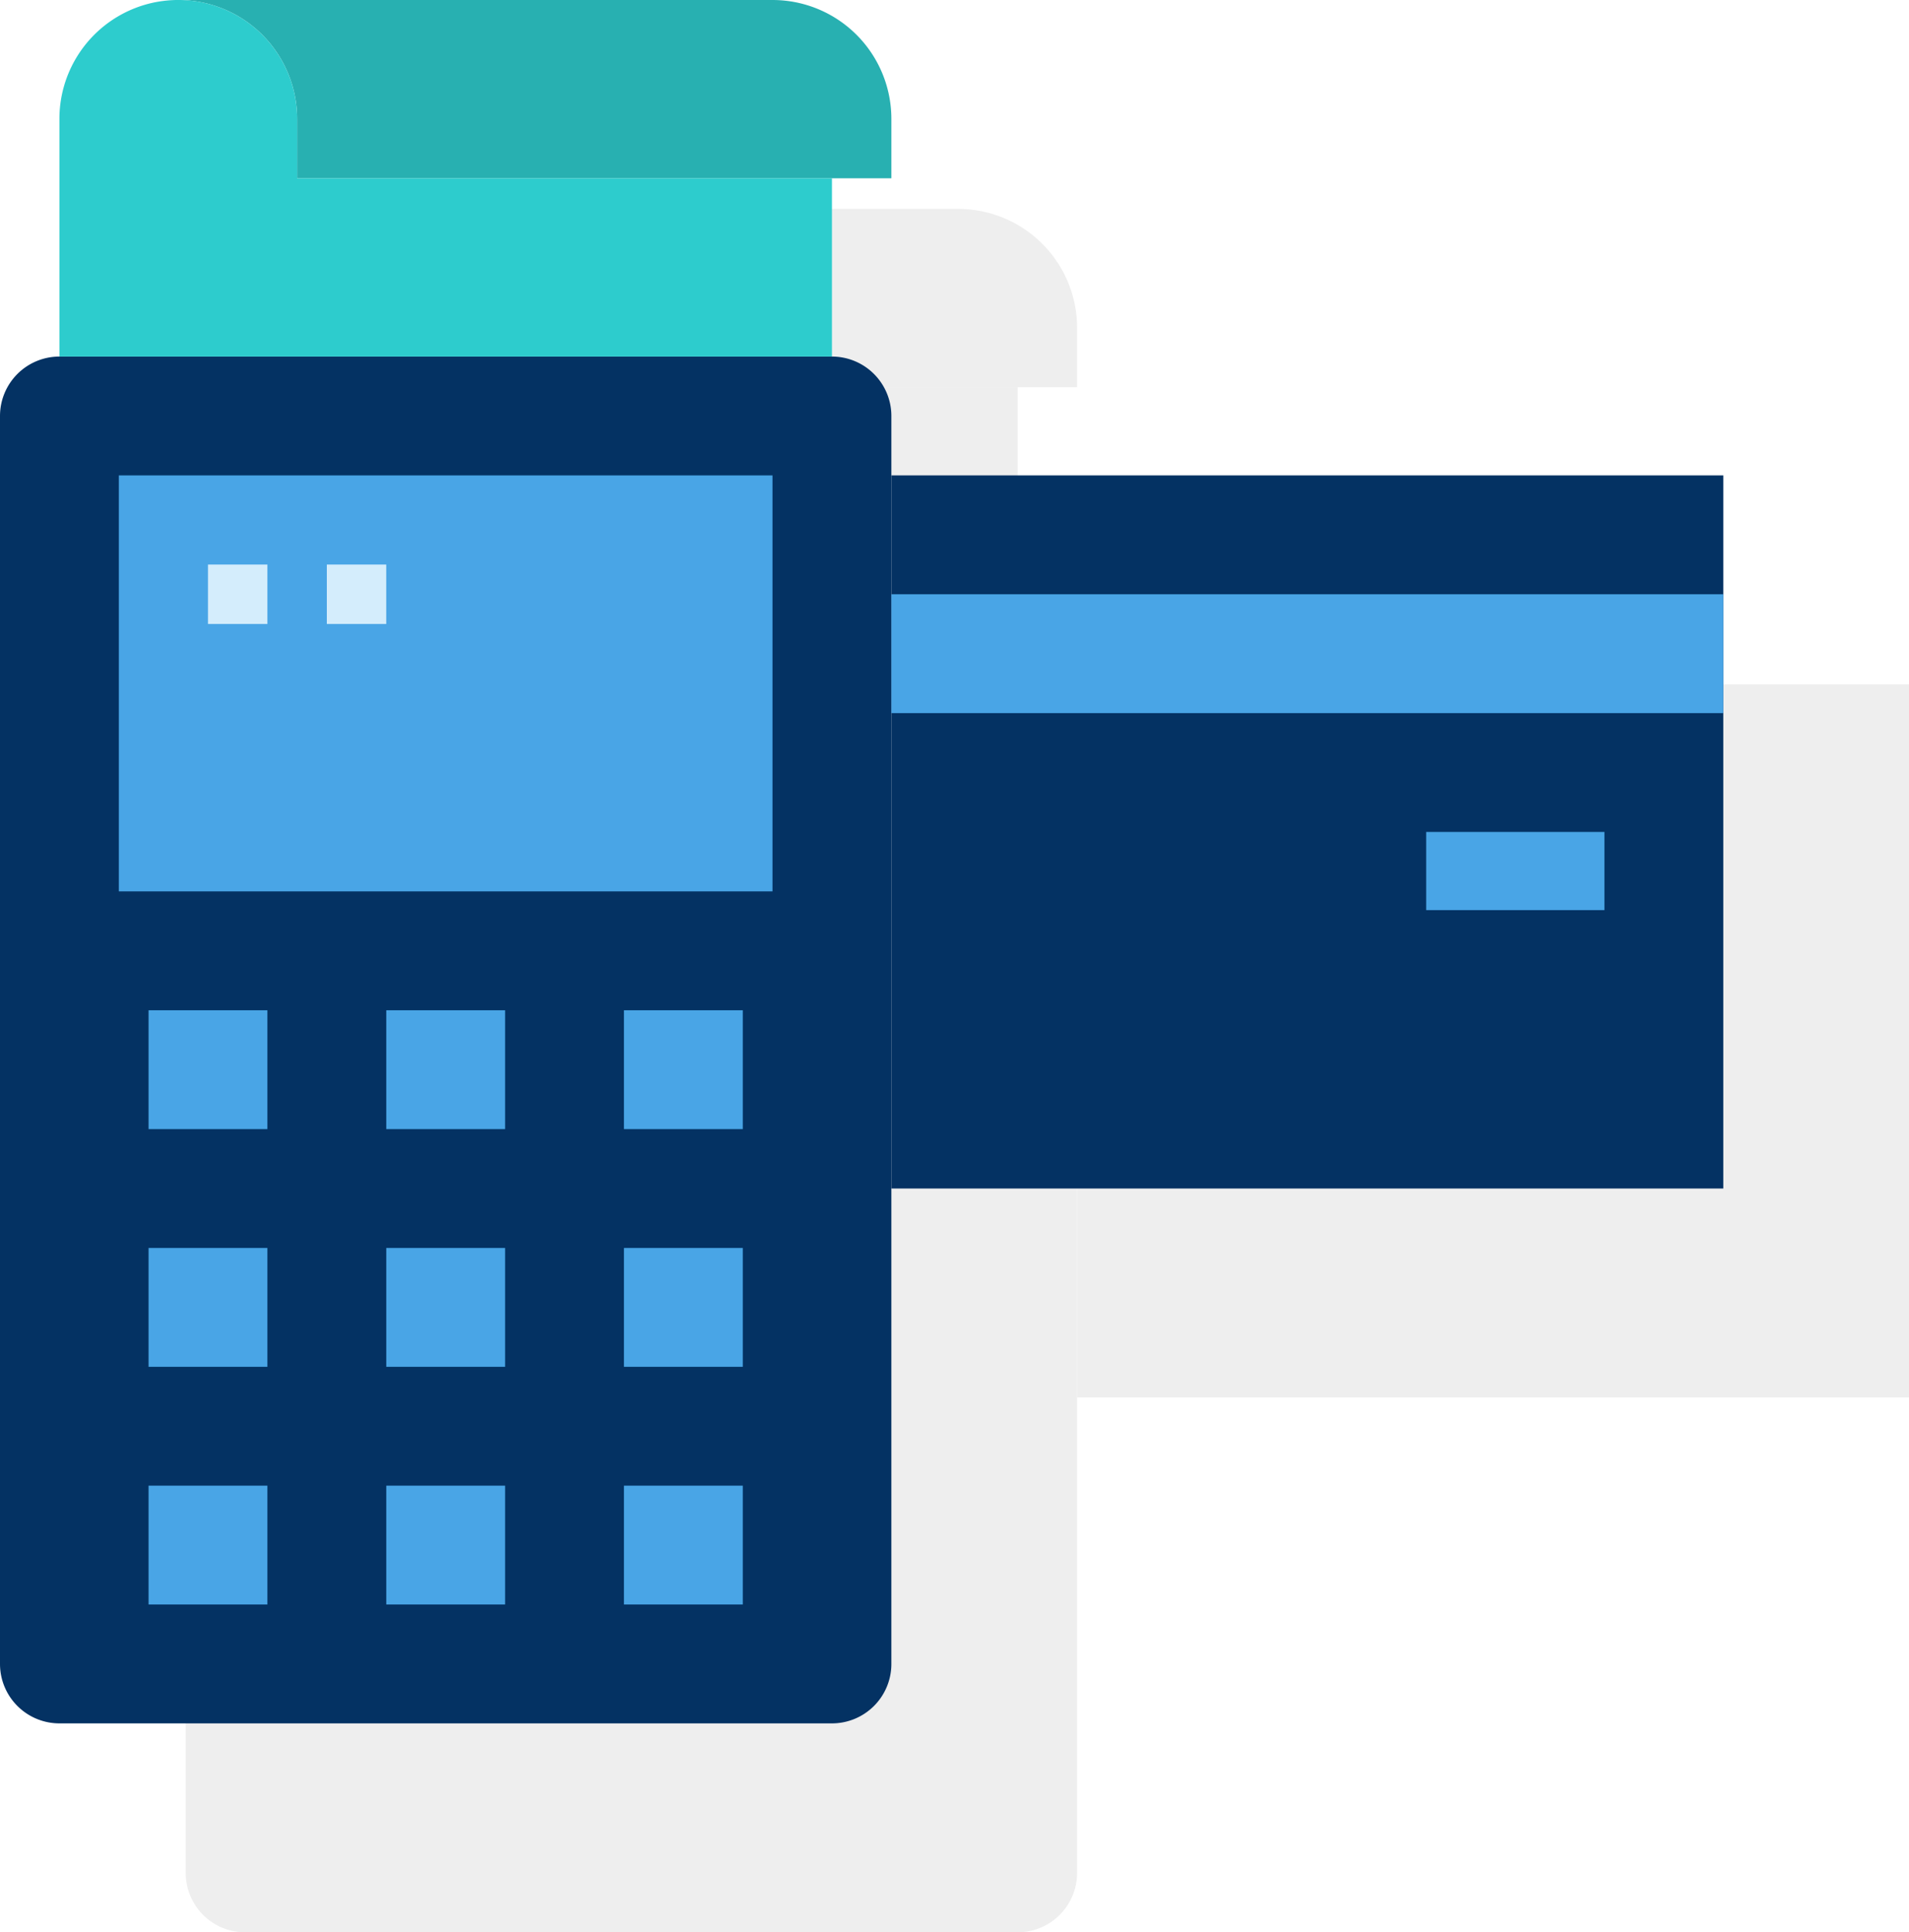
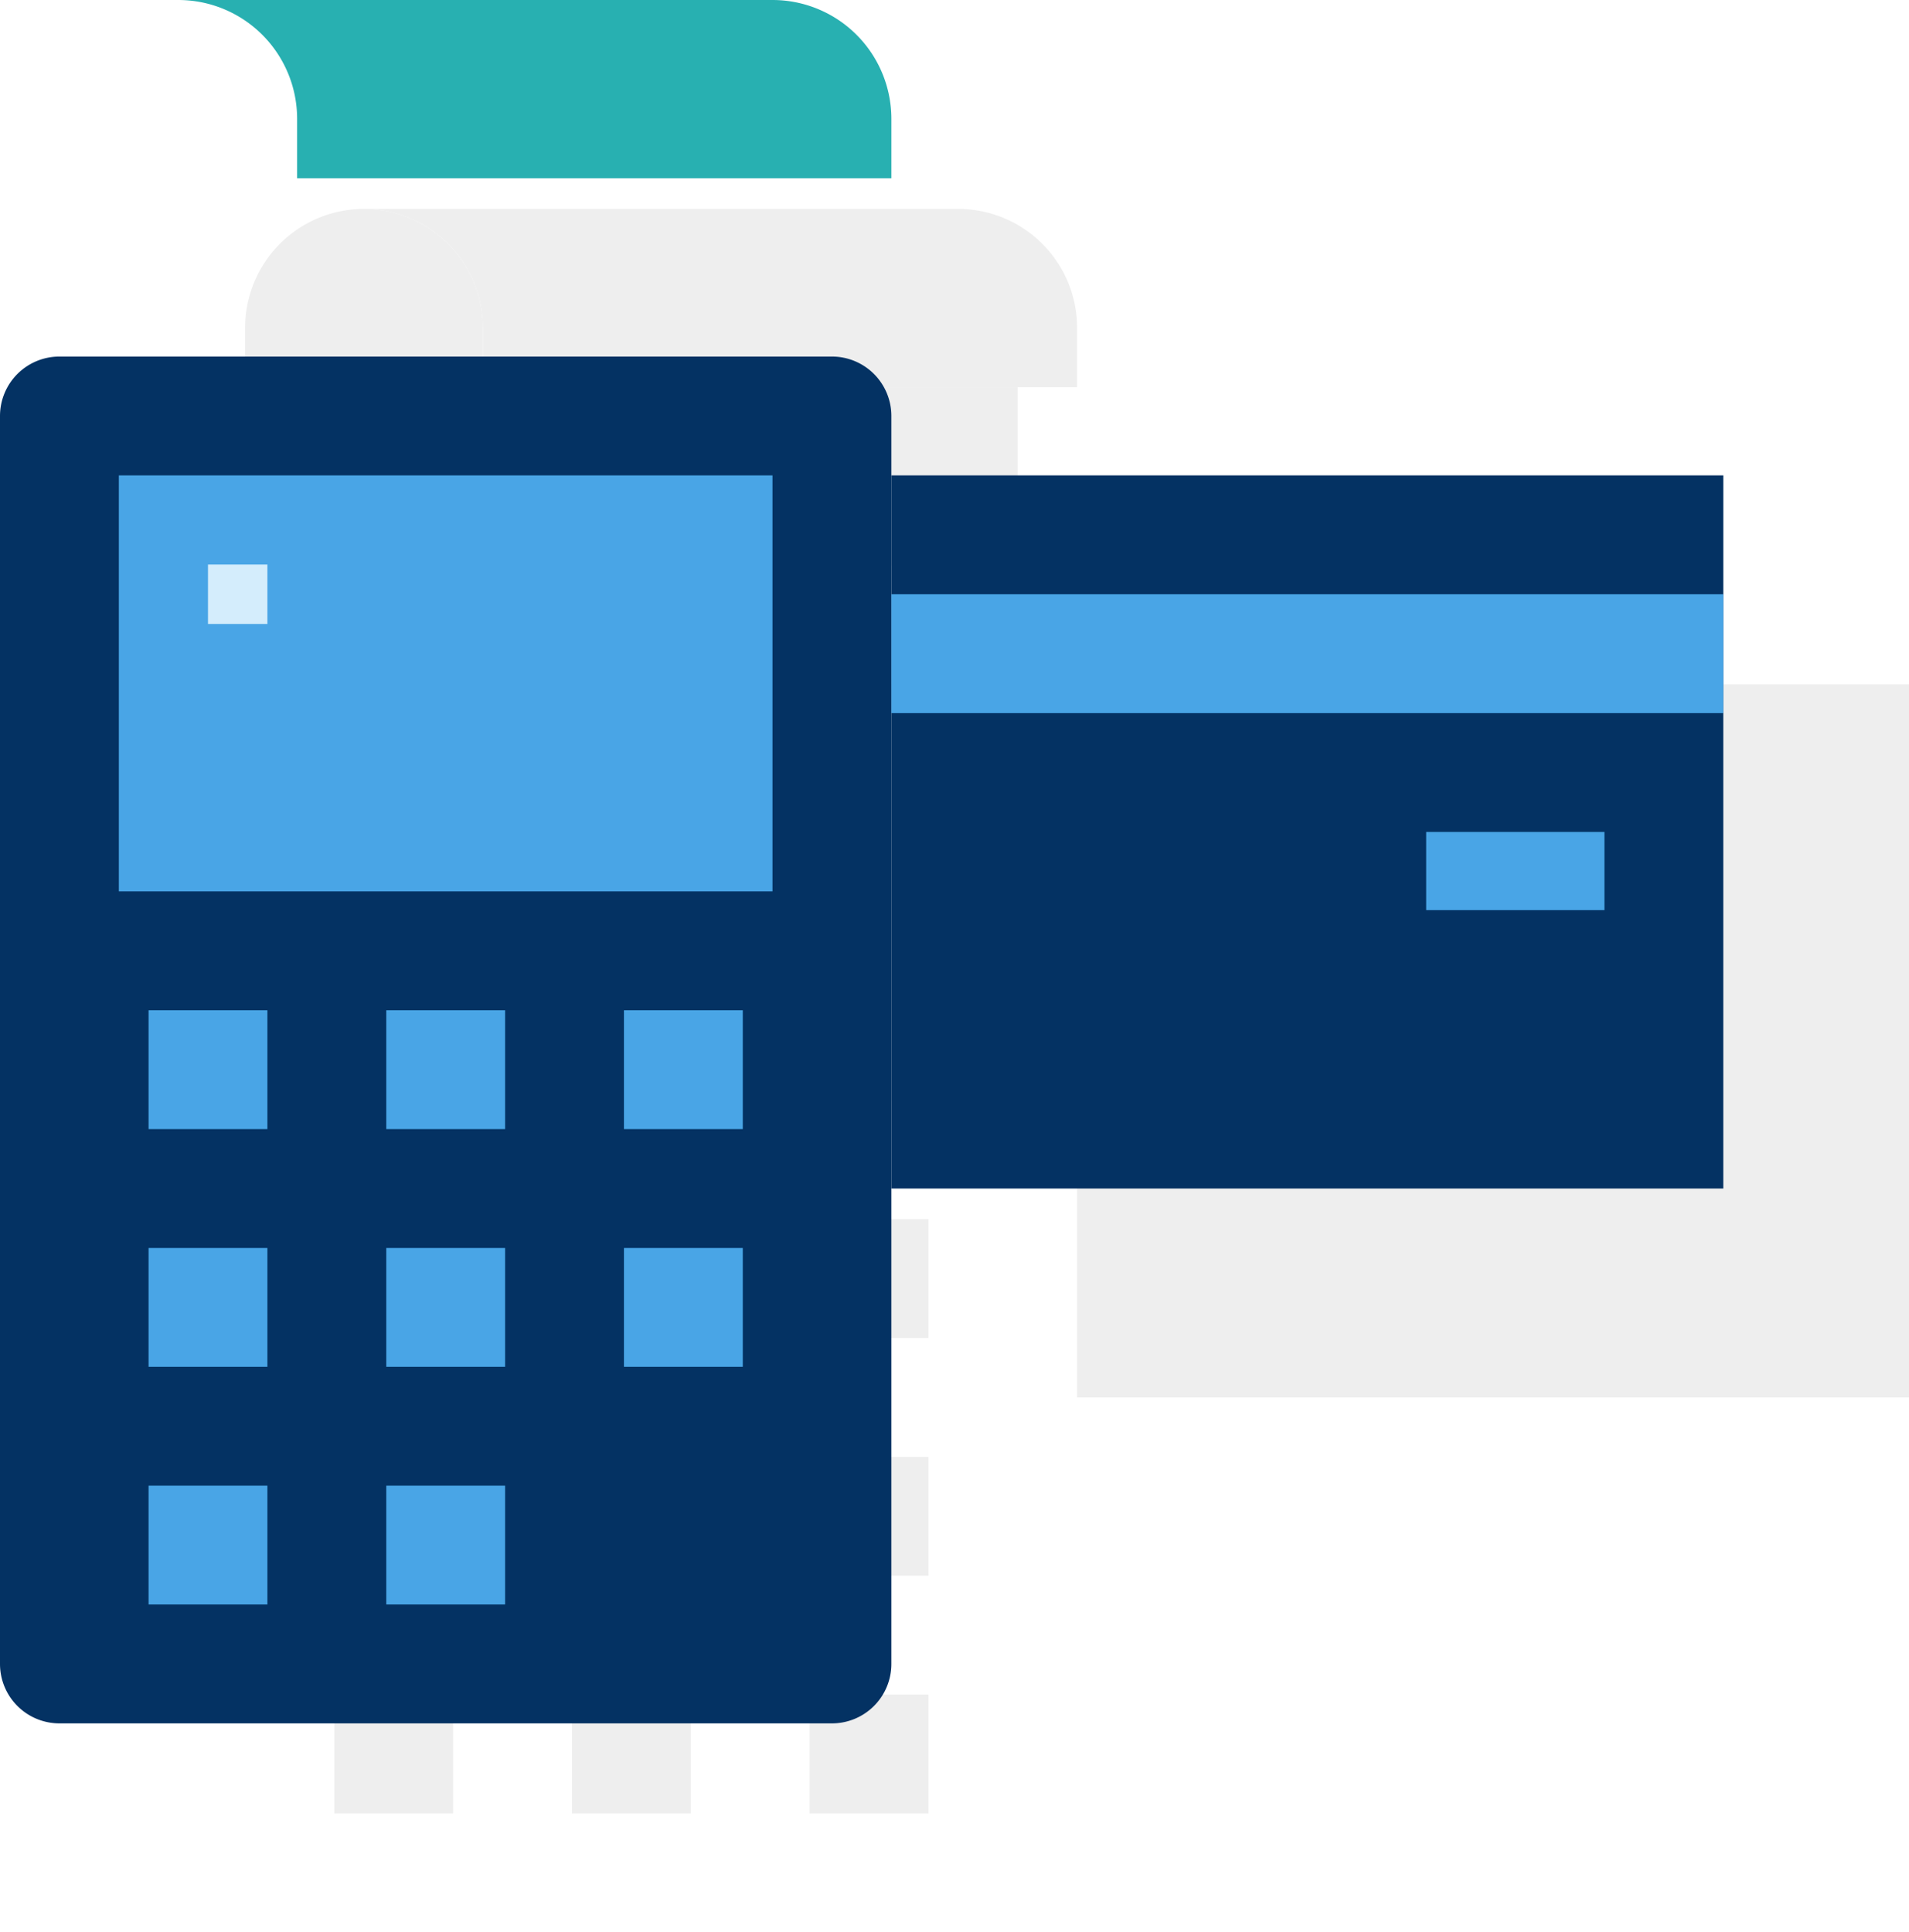
<svg xmlns="http://www.w3.org/2000/svg" width="82.535" height="83.539" viewBox="0 0 82.535 83.539">
  <g id="Group_6007" data-name="Group 6007" transform="translate(-1050.089 -1375.824)">
    <g id="payment-terminal" transform="translate(1058.118 1384.857)" opacity="0.07">
-       <path id="Path_14480" data-name="Path 14480" d="M2.569,96h33.4a2.569,2.569,0,0,1,2.569,2.569v53.953a2.569,2.569,0,0,1-2.569,2.569H2.569A2.569,2.569,0,0,1,0,152.522V98.569A2.569,2.569,0,0,1,2.569,96Zm0,0" transform="translate(0 -80.585)" />
      <path id="Path_14481" data-name="Path 14481" d="M240,128h35.968v30.83H240Zm0,0" transform="translate(-201.462 -107.447)" />
      <path id="Path_14485" data-name="Path 14485" d="M240,160h35.968v5.138H240Zm0,0" transform="translate(-201.462 -134.308)" />
      <path id="Path_14486" data-name="Path 14486" d="M384,224h7.708v3.379H384Zm0,0" transform="translate(-322.34 -188.032)" />
      <g id="Group_5921" data-name="Group 5921" transform="translate(6.423 43.676)">
        <path id="Path_14487" data-name="Path 14487" d="M104,272h5.138v5.138H104Zm0,0" transform="translate(-93.723 -272)" />
        <path id="Path_14488" data-name="Path 14488" d="M40,272h5.138v5.138H40Zm0,0" transform="translate(-40 -272)" />
        <path id="Path_14489" data-name="Path 14489" d="M168,272h5.138v5.138H168Zm0,0" transform="translate(-147.447 -272)" />
        <path id="Path_14490" data-name="Path 14490" d="M104,336h5.138v5.138H104Zm0,0" transform="translate(-93.723 -325.723)" />
-         <path id="Path_14491" data-name="Path 14491" d="M40,336h5.138v5.138H40Zm0,0" transform="translate(-40 -325.723)" />
        <path id="Path_14492" data-name="Path 14492" d="M168,336h5.138v5.138H168Zm0,0" transform="translate(-147.447 -325.723)" />
        <path id="Path_14493" data-name="Path 14493" d="M104,400h5.138v5.138H104Zm0,0" transform="translate(-93.723 -379.447)" />
        <path id="Path_14494" data-name="Path 14494" d="M40,400h5.138v5.138H40Zm0,0" transform="translate(-40 -379.447)" />
        <path id="Path_14495" data-name="Path 14495" d="M168,400h5.138v5.138H168Zm0,0" transform="translate(-147.447 -379.447)" />
      </g>
      <path id="Path_14496" data-name="Path 14496" d="M32,128H60.261v17.984H32Zm0,0" transform="translate(-26.862 -107.447)" />
      <path id="Path_14497" data-name="Path 14497" d="M73.692,0A5.139,5.139,0,0,1,78.83,5.138V7.708H53.138V5.138A5.139,5.139,0,0,0,48,0Zm0,0" transform="translate(-40.292)" />
      <path id="Path_14498" data-name="Path 14498" d="M16,5.138V15.415H49.4V7.708H26.277V5.138A5.138,5.138,0,0,0,16,5.138Zm0,0" transform="translate(-13.431)" />
      <path id="Path_14499" data-name="Path 14499" d="M56,152h2.569v2.569H56Zm0,0" transform="translate(-47.008 -127.593)" />
      <path id="Path_14500" data-name="Path 14500" d="M88,152h2.569v2.569H88Zm0,0" transform="translate(-73.87 -127.593)" />
    </g>
    <g id="payment-terminal-2" data-name="payment-terminal" transform="translate(1050.089 1375.824)">
      <path id="Path_14480-2" data-name="Path 14480" d="M2.569,96h33.4a2.569,2.569,0,0,1,2.569,2.569v53.953a2.569,2.569,0,0,1-2.569,2.569H2.569A2.569,2.569,0,0,1,0,152.522V98.569A2.569,2.569,0,0,1,2.569,96Zm0,0" transform="translate(0 -80.585)" fill="#043263" />
      <path id="Path_14481-2" data-name="Path 14481" d="M240,128h35.968v30.83H240Zm0,0" transform="translate(-201.462 -107.447)" fill="#043263" />
      <path id="Path_14485-2" data-name="Path 14485" d="M240,160h35.968v5.138H240Zm0,0" transform="translate(-201.462 -134.308)" fill="#49a5e6" />
      <path id="Path_14486-2" data-name="Path 14486" d="M384,224h7.708v3.379H384Zm0,0" transform="translate(-322.34 -188.032)" fill="#49a5e6" />
      <g id="Group_5921-2" data-name="Group 5921" transform="translate(6.423 43.676)">
        <path id="Path_14487-2" data-name="Path 14487" d="M104,272h5.138v5.138H104Zm0,0" transform="translate(-93.723 -272)" fill="#49a5e6" />
-         <path id="Path_14488-2" data-name="Path 14488" d="M40,272h5.138v5.138H40Zm0,0" transform="translate(-40 -272)" fill="#49a5e6" />
+         <path id="Path_14488-2" data-name="Path 14488" d="M40,272h5.138v5.138H40Z" transform="translate(-40 -272)" fill="#49a5e6" />
        <path id="Path_14489-2" data-name="Path 14489" d="M168,272h5.138v5.138H168Zm0,0" transform="translate(-147.447 -272)" fill="#49a5e6" />
        <path id="Path_14490-2" data-name="Path 14490" d="M104,336h5.138v5.138H104Zm0,0" transform="translate(-93.723 -325.723)" fill="#49a5e6" />
        <path id="Path_14491-2" data-name="Path 14491" d="M40,336h5.138v5.138H40Zm0,0" transform="translate(-40 -325.723)" fill="#49a5e6" />
        <path id="Path_14492-2" data-name="Path 14492" d="M168,336h5.138v5.138H168Zm0,0" transform="translate(-147.447 -325.723)" fill="#49a5e6" />
        <path id="Path_14493-2" data-name="Path 14493" d="M104,400h5.138v5.138H104Zm0,0" transform="translate(-93.723 -379.447)" fill="#49a5e6" />
        <path id="Path_14494-2" data-name="Path 14494" d="M40,400h5.138v5.138H40Zm0,0" transform="translate(-40 -379.447)" fill="#49a5e6" />
-         <path id="Path_14495-2" data-name="Path 14495" d="M168,400h5.138v5.138H168Zm0,0" transform="translate(-147.447 -379.447)" fill="#49a5e6" />
      </g>
      <path id="Path_14496-2" data-name="Path 14496" d="M32,128H60.261v17.984H32Zm0,0" transform="translate(-26.862 -107.447)" fill="#49a5e6" />
      <path id="Path_14497-2" data-name="Path 14497" d="M73.692,0A5.139,5.139,0,0,1,78.83,5.138V7.708H53.138V5.138A5.139,5.139,0,0,0,48,0Zm0,0" transform="translate(-40.292)" fill="#28b0b1" />
-       <path id="Path_14498-2" data-name="Path 14498" d="M16,5.138V15.415H49.4V7.708H26.277V5.138A5.138,5.138,0,0,0,16,5.138Zm0,0" transform="translate(-13.431)" fill="#2dcccd" />
      <path id="Path_14499-2" data-name="Path 14499" d="M56,152h2.569v2.569H56Zm0,0" transform="translate(-47.008 -127.593)" fill="#d4edfc" />
-       <path id="Path_14500-2" data-name="Path 14500" d="M88,152h2.569v2.569H88Zm0,0" transform="translate(-73.87 -127.593)" fill="#d4edfc" />
    </g>
  </g>
</svg>